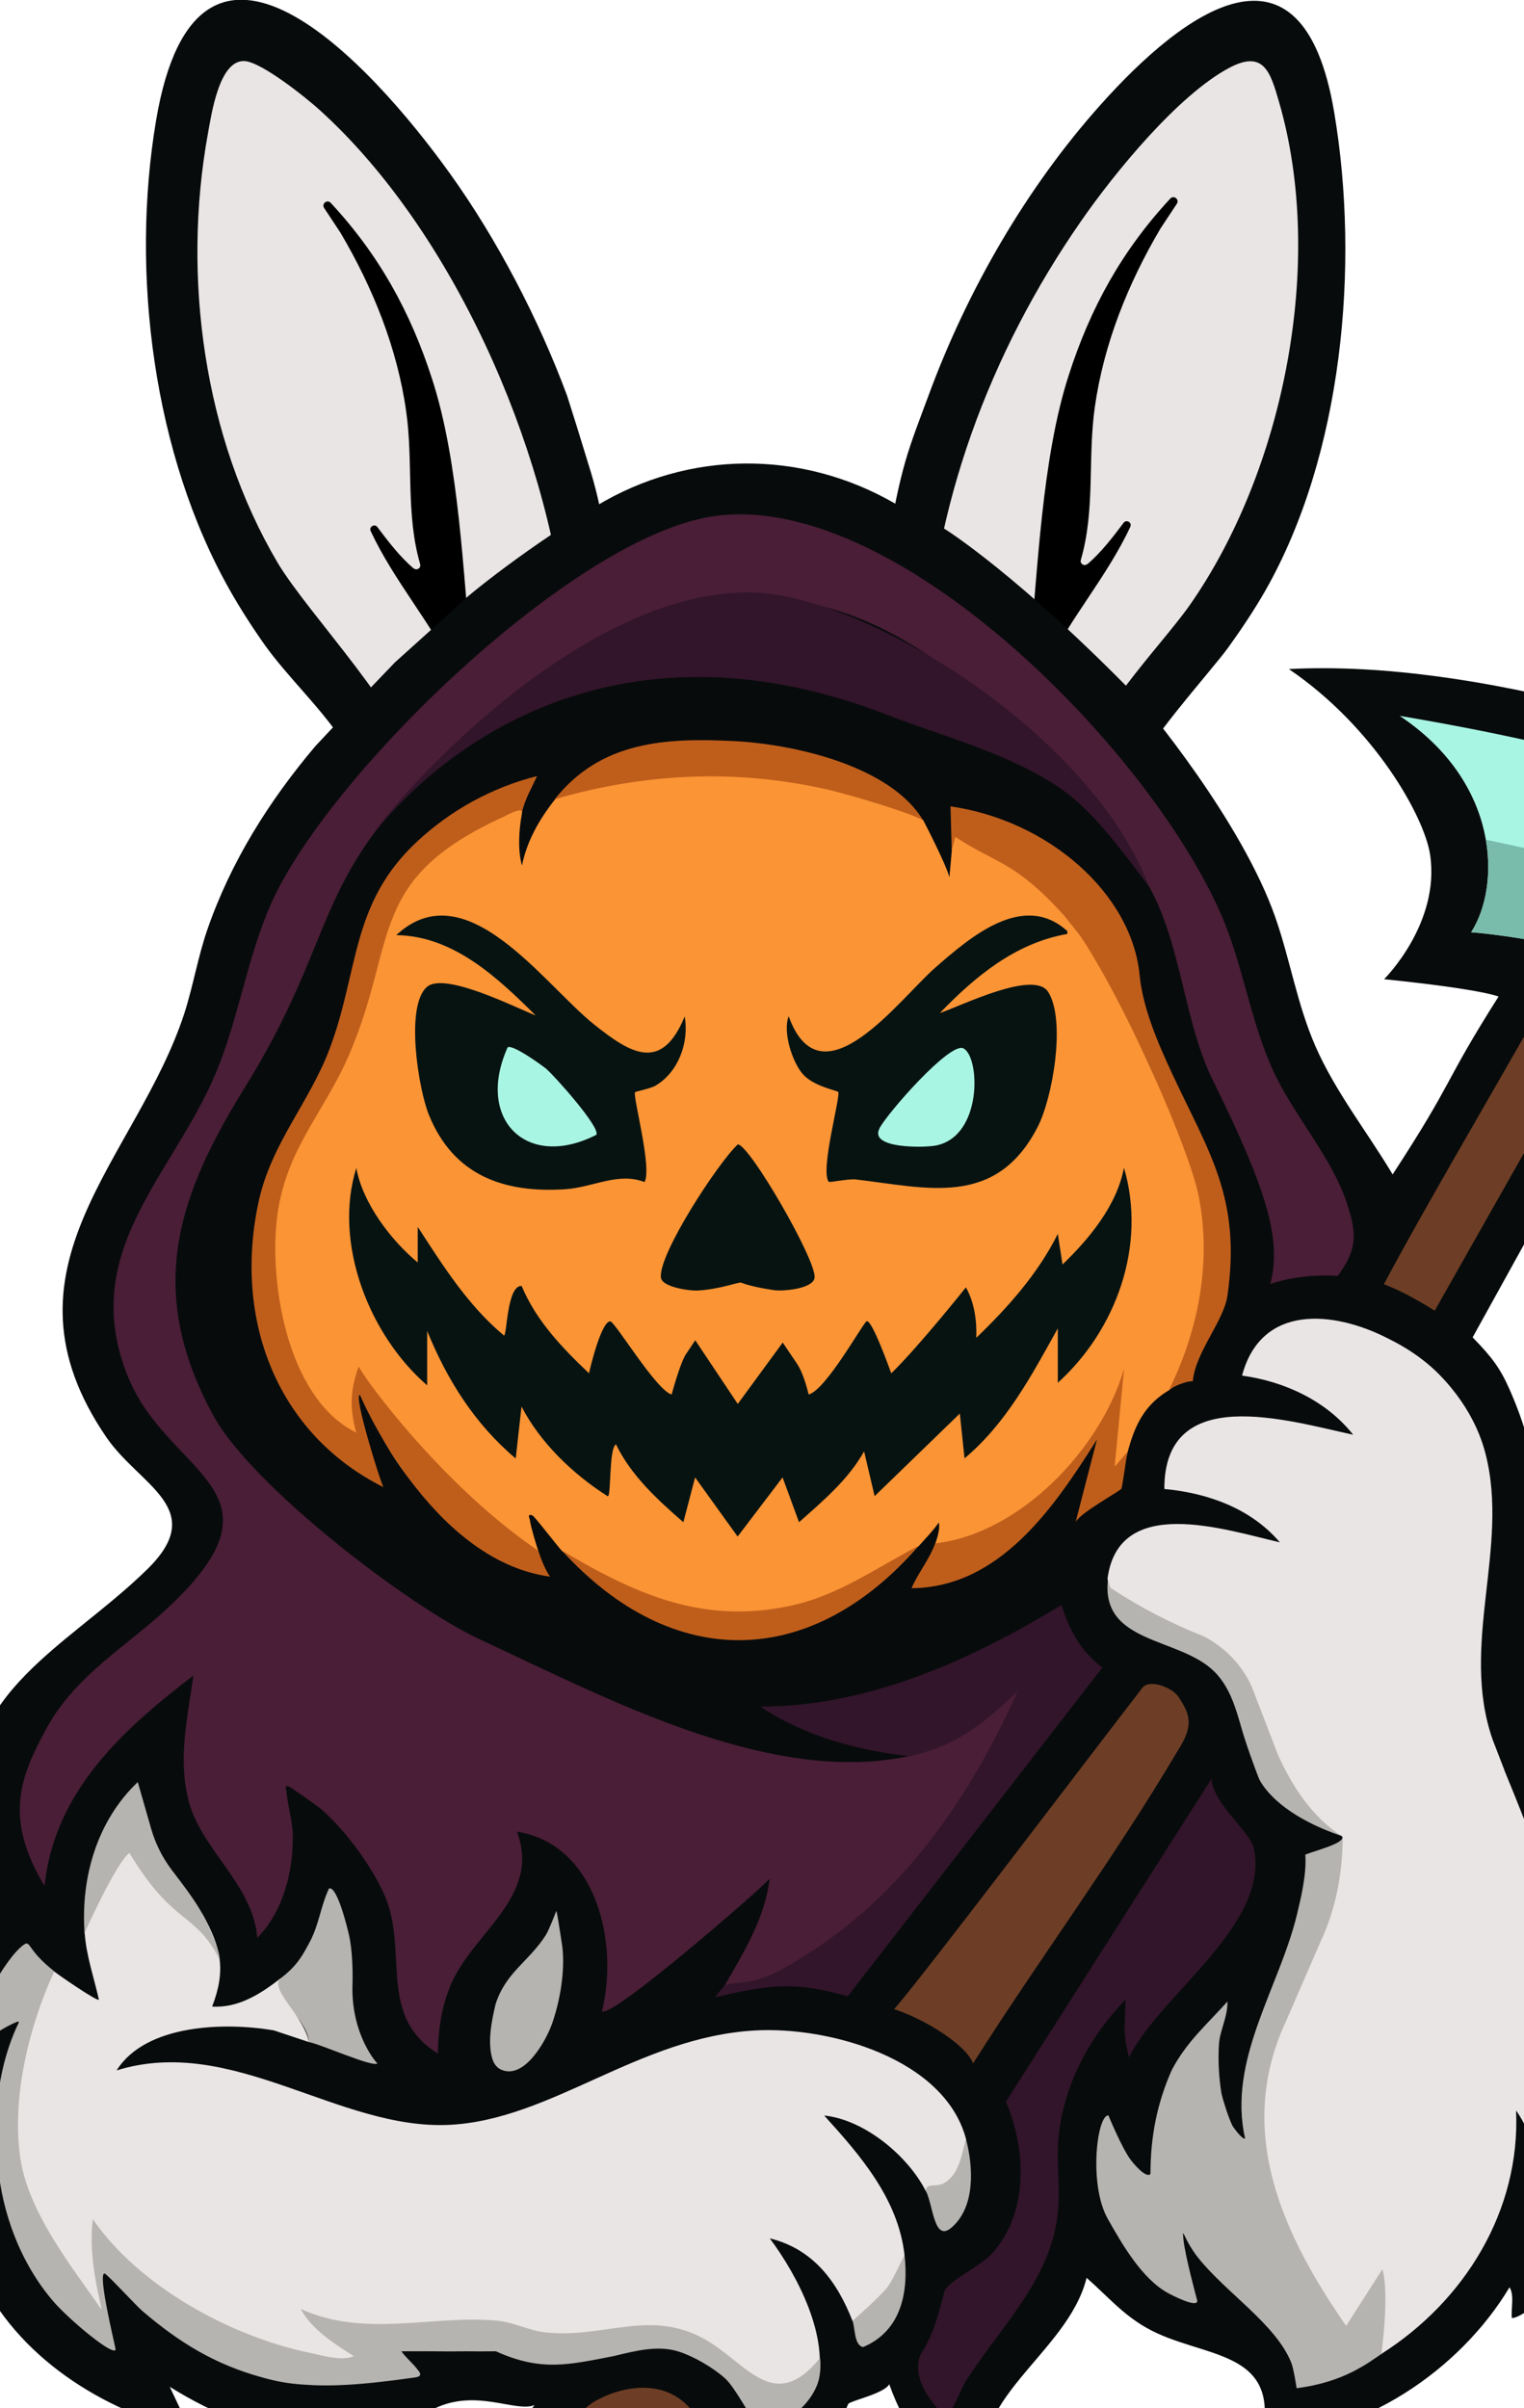
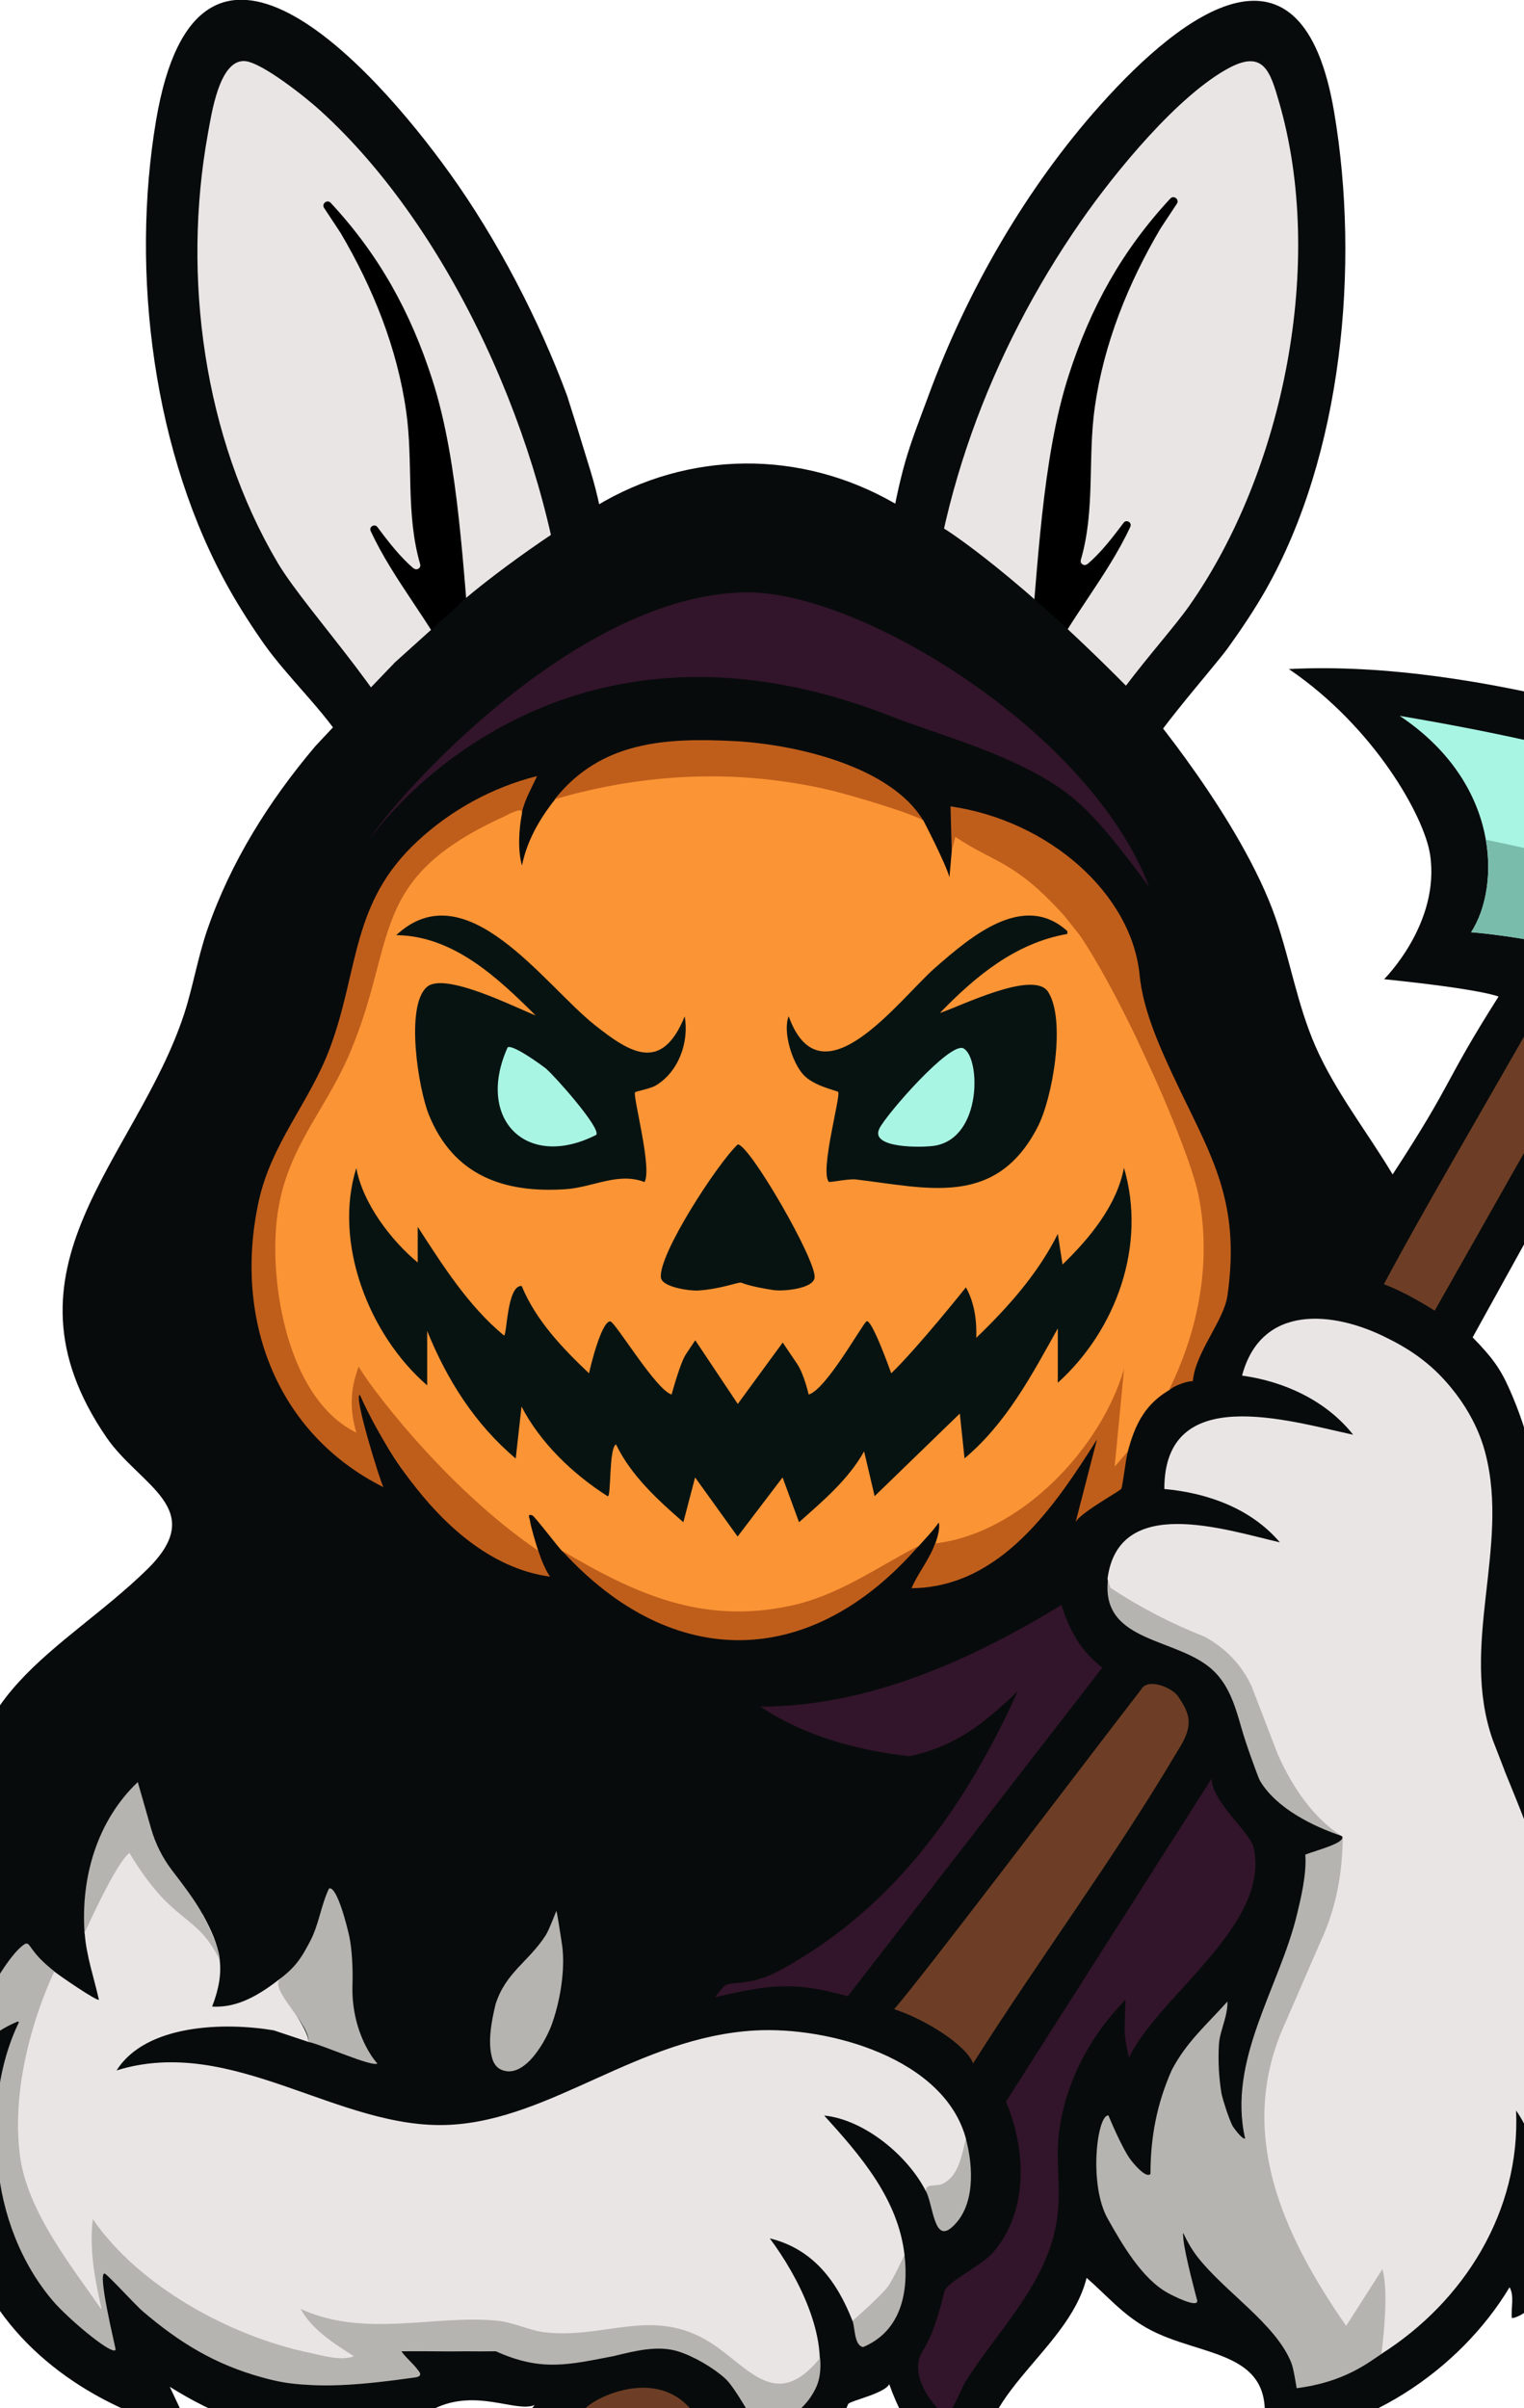
<svg xmlns="http://www.w3.org/2000/svg" id="Layer_1" version="1.1" viewBox="0 0 100 158" overflow="visible">
  <defs>
    <style>
      .st0 {
        fill: #7abcab;
      }

      .st1 {
        fill: #fb9435;
      }

      .st2 {
        fill: #bf5e1b;
      }

      .st3 {
        fill: #491e36;
      }

      .st4 {
        fill: #eae5e5;
      }

      .st5 {
        fill: #080b0c;
      }

      .st6 {
        fill: #a9f5e4;
      }

      .st7 {
        fill: #b6b4b0;
      }

      .st8 {
        fill: #6d3e25;
      }

      .st9 {
        fill: #071311;
      }

      .st10 {
        fill: #32152a;
      }

      .st11 {
        fill: #f7f0e7;
      }

      .st12 {
        clip-path: url(#clippath);
      }
    </style>
    <clipPath id="clippath">
      <path class="st6" d="M123.21,70.35c-13.46-8.35-26.68-9.18-26.68-9.18,1.94-2.99,1.94-9.78-4.69-14.2,12.15,2.06,27.14,5.62,39.76,14.77,16.69,12.1,19.72,28.63-.66,45.85h0s15.71-22.69-7.73-37.23Z" />
    </clipPath>
  </defs>
  <path id="pupun_rajat" class="st5" d="M76.14,53.51c-.21-.49-1.49-2.67-1.5-2.83-.04-1.26,4.95-6.79,5.95-8.19.83-1.15,1.74-2.51,2.44-3.74,5.05-8.88,6.22-21.31,4.51-31.41-2.09-12.36-9.89-6.55-15.32-.47-4.87,5.44-8.77,12.21-11.3,19.1-.52,1.41-1.12,2.92-1.53,4.36-.84,2.96-1.45,7.13-1.68,10.21-5.01-1.46-12.23-1.6-17.22,0-.37-2.99-.84-6.68-1.72-9.56q-1.03-3.38-1.56-5.02c-1.85-4.99-4.58-10.24-7.67-14.55-5.26-7.34-16.56-19.59-19.29-3.56-1.71,10.06-.19,22.02,4.84,30.89.66,1.17,1.51,2.49,2.29,3.59,1.47,2.05,3.57,4.02,4.96,6.09.47.7.81,1.49,1.13,2.28-.83,1.41-1.66,2.86-2.15,4.45" />
  <g id="valkonen_pupu">
    <g id="pää">
      <path class="st4" d="M72.51,53.71c-.46-.91-1.48-2.04-1.47-3.04.06-3.17,5.15-8.29,7.01-10.94,6.19-8.83,8.94-22.54,5.87-33.06-.56-1.93-.99-3.39-3.2-2.25-3.38,1.76-7.6,6.93-9.8,10.11-5.94,8.55-9.8,18.79-10.18,29.36-.29.79-.82,1.26-1.69,1.26-5.37-2.18-10.46-2.97-16.12-1.34-1.13.33-3.51,1.52-4.48,1.29-1.65-.39-1.2-2.98-1.33-4.25-1.25-11.67-7.44-25.73-16.11-33.6-.92-.84-3.8-3.14-4.93-3.24-1.7-.14-2.21,3.53-2.44,4.77-1.7,9.38-.27,19.93,4.57,28.13,1.99,3.37,8.69,10.26,8.84,13.6.05,1.15-1.25,2.58-1.77,3.65" />
    </g>
  </g>
  <g id="korvat">
    <path d="M71.35,37.02c.91-.78,1.65-1.75,2.38-2.72.18-.24.56-.02.44.26-1.51,3.25-3.99,6.05-5.52,9.23-.49,1.02-.94,3.44-.94,3.44.04.13-.16.2-.21.07-.15-.36-.09-2.71.04-4.13.56-5.79.82-13.07,2.58-18.53,1.43-4.46,3.51-8.21,6.67-11.61.23-.25.62.06.43.34l-1.07,1.62c-2.12,3.59-3.72,7.55-4.31,11.71-.48,3.36.04,6.75-.92,10.04-.07.25.23.44.42.27Z" />
    <path d="M27.14,37.3c-.91-.78-1.65-1.75-2.38-2.72-.18-.24-.56-.02-.44.26,1.51,3.25,3.99,6.05,5.52,9.23.49,1.02.94,3.44.94,3.44-.04.13.16.2.21.07.15-.36.09-2.71-.04-4.13-.56-5.79-.82-13.07-2.58-18.53-1.43-4.46-3.51-8.21-6.67-11.61-.23-.25-.62.06-.43.34l1.07,1.62c2.12,3.59,3.72,7.55,4.31,11.71.48,3.36-.04,6.75.92,10.04.07.25-.23.44-.42.27Z" />
  </g>
  <path class="st5" d="M25.85,43.53l-2.89,3.01-2.26,2.41c-3.04,3.59-5.57,7.61-7.11,12.09-.61,1.78-.93,3.71-1.5,5.47-3.15,9.62-12.73,16.68-5.1,27.81,2.19,3.19,6.74,4.67,2.66,8.66-5.47,5.36-13.23,8.41-11.25,17.78.44,2.09,1.13,3.13,1.06,3.95-.11,1.22-2.91,4.72-3.56,6.37-1.37,3.44-1.44,6.82.19,10.18l.93-1.08s0,2.85.11,3.8c.31,2.87.91,4.03,1.42,5.14,2.51,5.51,8.23,9.12,13.98,10.44l-1.39-2.95c5.82,3.62,11.31,4.39,17.36,1.43,2.75-1.34,5.32.27,6.58-.23,0,0-4.23,5.13-4.2,7.19.02,1.06.14,4.65,3.14,7.31,6.11,5.43,8.94,3.47,8.94,3.47l7.73-13.68c1.25,0,2.43-.47,4.09-2.55.42-.53.82-1.75.89-1.83.2-.21,2.35-.67,2.68-1.28,1.02,2.91,3.07,5.96,6.28,6.66-1.42-5.71,5.41-8.59,6.67-13.64,1.35,1.18,2.33,2.37,3.93,3.28,3.61,2.06,8.92,1.28,7.54,7.26,6.52-.1,12.99-4.43,16.28-9.92.33.53.09,1.4.15,2.01.31.11,3.74-1.36,7.09-9.97.13-.34.21-.7.31-1.06.14-.53.24-1.07.29-1.61.47-4.96.26-7.91-1.11-12.9-.75-2.74-1.65-5.64-2.7-8.26v-.16c-1.38-3.87-2.37-7.13-2.48-11.27l.35-6.95c.09-2.99-.66-5.94-1.9-8.75-.62-1.39-1.12-2.07-2.42-3.41l11.24-20.33c4.97,1.3,35.01,9.72,21.07,38.35-1.93,3.96-4.94,9.28-4.94,9.28,1.65-.86,6.81-3.9,8.35-5.1,19.81-15.34,17.22-30.03,12.86-37.93-8.61-15.58-26.79-20.75-28.39-21.47-4.01-1.83-19.47-7.32-32.25-6.65,5.61,3.81,8.9,9.69,9.27,12.19.67,4.51-3.02,8.16-3.02,8.16,6.52.67,7.51,1.14,7.51,1.14-3.68,5.8-2.84,5.37-6.95,11.67-1.68-2.81-3.75-5.41-5.07-8.42-1.2-2.76-1.64-5.6-2.61-8.4-2.23-6.43-8.65-14.05-8.92-14.33-7.98-8.22-12.77-11.19-12.77-11.19l-3.28-1.68c-6.14-3.55-13.54-3.51-19.61.16-5.17,3.12-9.18,6.5-9.13,6.59l-4.13,3.72Z" />
  <path class="st1" d="M60.59,53.84s1.44,2.76,1.71,3.72l.15-1.7c0-.41.08-.79.22-1.14,1.01.02,7.45,3.75,7.7,4.82.03.12,1.99,2.41,1.99,2.54-.77-.07,3.11,7.81,5.12,12.34,2.23,5.03,2.48,9.57.4,14.9-.2.82-.58,1.45-1.16,1.89-1.98,1.17-2.46,2.91-2.95,4.96-.14.57-.86.47-.91-.13l.34-3.86c-2.32,4.45-6.22,8.44-11.35,9.36l-.48-.25c.13-.37.33-1.01.23-1.39-.39.56-.87,1.04-1.32,1.55-6.9,5.89-16.37,6.13-23.41.31-.35-.38-1.8-2.28-1.94-2.33-.36-.12-.18.17-.16.32.04.36.41,1.61.55,2.01l-.18.3c-1.91.07-3.64-.9-5.24-1.85-2.24-1.88-4.58-4.79-5.58-7.6-.32-.62-.55-1.17-.74-1.83-.07-.23-.36,2.79.03,3.05-.13.87-1.39-.17-1.84-.55-4.24-3.56-5.12-13.16-2.52-17.93,2.92-4.57,4.75-9.33,5.99-14.57,1.22-4.02,5.16-6.8,9.01-7.89v.49c-.2,1.01-.29,2.41,0,3.41.33-1.63,1.15-3.05,2.17-4.34.38-.33.77-.51,1.24-.66,5.76-1.81,11.77-1.21,17.53-.08,1.68.33,4.12,1.04,5.41,2.13Z" />
-   <path class="st3" d="M47.56,130.26c1.26-2.18,2.63-4.41,2.94-6.98-.76.83-10.46,9.25-11,8.68,1.11-4.46-.34-10.93-5.58-11.78,1.62,4.3-2.95,6.64-4.37,10.12-.6,1.48-.79,2.85-.82,4.44-3.73-2.29-2.16-6.17-3.22-9.64-.63-2.06-2.87-5.11-4.53-6.47-.22-.18-1.9-1.36-2.01-1.4-.37-.11-.18.16-.17.32.06.86.4,1.92.41,2.85.04,2.38-.62,5.03-2.33,6.75-.28-3.54-3.72-5.8-4.52-9.05-.69-2.79-.05-5.39.33-8.16-4.64,3.55-9.11,7.59-9.77,13.8-2.7-4.47-1.58-7.2.13-10.33,1.94-3.55,5.29-5.38,8.09-8.03,8.08-7.64-.05-8.53-2.71-14.97-3.4-8.23,2.91-13.26,5.73-20,1.52-3.64,2.04-7.52,3.62-11.1,3.71-8.4,19.75-24.04,28.99-25.43,12.37-1.86,29.91,16.6,33.83,27.31,1.09,2.98,1.59,6.08,2.92,9.02s3.87,5.69,4.87,8.77c.64,1.98.69,2.97-.61,4.74,0,0-2.27-.21-4.43.53.78-2.95-.28-6.3-3.76-13.35-2.21-4.48-2.03-10.35-5.32-14.43-11.55-14.3-24.17-27.41-46.28-5.71-7.48,7.34-5.97,10.96-11.88,20.52-4.31,6.97-6.7,13.2-2.1,21.62,2.49,4.56,12.75,12.48,17.54,14.7,8.26,3.82,18.97,9.59,28.12,7.62l.39-.41c2.43-.57,4.41-2.05,6.18-3.76.56-.2.84-.3.7.31-3.54,8.21-8.81,16.07-17.69,18.97-.37.12-1.35.15-1.67-.07Z" />
  <path class="st4" d="M5.55,126.85c-.07-.8,2.57-5.44,2.88-5.47.14-.02.28.04.4.11l4.46,5.28c-.24-.53-.24-.91.01-1.16,1.2,2.17,1.55,3.63.62,6.05,1.73.11,3.21-.85,4.5-1.86l.19.33c-.23.94,1.61,2.86,1.63,3.85l-2.28-.76c-3.21-.54-8.39-.42-10.31,2.63,7.62-2.37,14.56,3.94,21.86,3.57,6.69-.34,12.38-5.75,20.01-6.19,4.82-.28,12.46,1.8,13.87,7.13.19,1.79-.62,3.51-2.64,3.41-1.17-2.31-4.02-4.69-6.67-4.96,2.38,2.62,4.85,5.47,5.27,9.14-.12,1.77-1.7,3.34-3.03,4.41l-.38-.07c-1.01-2.59-2.59-4.73-5.43-5.42,1.83,2.45,3.93,6.48,3.1,9.61-.27.11-.35.02-.4-.23-1.22,1.06-2.75,1.37-4,.24-2.01-2.18-4.24-3.99-7.47-3.55-3.28.58-6.18.69-9.37-.36-3.37.18-6.73.19-10.09.04-1.89-.63-2.12-.46-.69.52,1.24.79,3.03,1.98.42,1.91-1.41-.04-3.97-.88-5.28-1.37-3.99-1.49-7.64-3.83-10.39-7.11-.21-.06.15,4.06.46,4.18.02.2-.01.42,0,.62.07.27.06.44-.2.38-.38-.08-2.76-3.78-3.2-4.38-4.38-5.98-3.18-10.69-2.49-13.37.75-1.43,1.51-2.88,2.28-4.35l.36-.3c.26.22,2.83,1.99,2.94,1.86-.32-1.44-.82-2.85-.93-4.34Z" />
  <path class="st7" d="M72.68,103.6c3.3,3.11,7.74,2.37,9.84,7.13,1.56,3.54,1.28,4.76,4.03,8.06,1.45,1.74,2.02.96,1.78,3.79-.41,4.89-4.5,9.81-4.95,15.2-.53,6.42,2.34,9.38,5.04,14.64l2.4-4.34c.68,2.04,1.04,4.44-.15,6.36-.84.54-2.41,1.86-5.59,2.26,0,0-.19-1.28-.35-1.67-1.01-2.53-4.33-4.63-6.12-6.9-.96-1.22-1.04-2.14-.96-1.22.09,1.04.91,4.05.91,4.05.04.52-1.69-.37-1.95-.52-1.68-.93-2.98-3.18-3.92-4.85-1.27-2.24-.71-6.82.04-6.79,0,0,.87,2.12,1.45,2.9.17.23,1.02,1.27,1.31.94,0-2.4.42-4.62,1.4-6.82.98-1.86,2.28-2.96,3.65-4.49.03.73-.3,1.53-.47,2.24-.05.21-.08.42-.09.63-.06,1.06,0,2.11.17,3.17.13.55.48,1.64.73,2.13.04.07.63.9.82.82-1.17-5.17,2.25-9.89,3.41-14.73.23-.96.64-2.62.54-3.9.8-.31,2.71-.78,2.4-1.22-1.87-.62-4.26-1.8-5.34-3.57-.06-.1-.11-.21-.15-.32-.2-.52-.8-2.13-1.1-3.2-.37-1.29-.76-2.68-1.77-3.69-2.29-2.3-7.54-1.79-6.98-6.12Z" />
  <path class="st10" d="M79.5,116.62c-.06,1.57,2.53,3.57,2.76,4.61,1.13,5.06-6.22,9.71-8.18,13.77l-.15-.68c-.1-.48-.15-.96-.13-1.45l.05-1.66c-2.39,2.45-4.08,5.64-4.4,9.09-.14,1.55.12,3.25-.03,4.78-.42,4.54-3.86,7.65-6.11,11.26-.24.39-.98,2.33-1.33,2.16,0,0-2.04-1.8-1.7-3.59.17-.89.74-.67,1.69-4.55.16-.64,2.41-1.67,3.18-2.55,2.34-2.69,2.2-6.73.86-9.91l13.47-21.16v-.09Z" />
  <path class="st10" d="M59.66,115.23c-3.43-.38-6.89-1.33-9.77-3.25,7.08,0,13.85-3.06,19.76-6.67.51,1.65,1.28,3.05,2.68,4.11l-16.7,21.56c-3.34-.91-4.85-.85-8.69.07-.05-.04.62-.77.62-.77.57-.31,1.67.07,3.7-1.04,6.73-3.69,11.68-9.74,15.52-18.27-2.26,2.14-4.02,3.59-7.13,4.27Z" />
  <path class="st8" d="M74.89,110.83c.46-.75,2.03-.1,2.43.5.77,1.16,1.05,1.87-.07,3.59-4.23,7.14-8.96,13.46-13.4,20.47-.44-1.19-3.1-2.88-5.18-3.56,1.81-2.04,12.75-16.51,16.22-20.99Z" />
  <path class="st2" d="M62.45,55.85l-.08-2.94c6.45.93,11.9,5.73,12.41,11.09.21,2.15,1.21,4.47,2.12,6.42,2.42,5.21,4.56,8.16,3.64,14.6-.24,1.66-2.1,3.7-2.27,5.6,0,0-.67,0-1.56.57,1.93-3.91,2.8-8.39,1.94-12.72-.61-3.08-4.78-12.59-7.74-17.02-.08-.12-1.01-1.28-1.1-1.39-3.26-3.6-4.45-3.37-7.13-5.15l-.23.93Z" />
  <path class="st2" d="M60.59,53.84c-.81-.51-4.9-1.7-6.02-1.97-6.09-1.44-12.19-1.17-18.17.57,3.02-3.8,7.25-4.05,11.83-3.81,3.94.21,10.22,1.64,12.35,5.21Z" />
  <path class="st8" d="M38.39,158.05c.74-.83,4.93-2.8,7.17.33.73,1.02,1.71,2.51,1.66,2.64-1.75,2.79-4.75,8.44-6.39,11.3-1.55.26-7.96-4.38-6.63-7.69s3.25-5.2,4.19-6.57Z" />
  <path class="st2" d="M36.87,101.74c4.85,2.87,9.23,4.86,15.01,3.62,3.16-.68,5.6-2.49,8.4-3.93-7.03,8.1-16.13,8.3-23.41.31Z" />
  <path class="st7" d="M18.42,129.8c1.12-.84,1.49-1.61,1.9-2.37.62-1.15.72-2.37,1.27-3.52.54-.17,1.21,2.61,1.32,3.1.19.86.25,2.18.22,3.19-.05,1.39.23,2.77.85,4.01.22.43.47.84.78,1.18-.28.28-3.73-1.27-4.53-1.41.18-1.14-2.69-3.52-1.81-4.17Z" />
  <path class="st7" d="M5.55,126.85c-.26-3.67.82-7.38,3.49-9.92l.88,3.07c.28.97.73,1.87,1.33,2.67.73.96,1.5,1.95,2.05,2.94,0,0,1.16,2.27,1.11,2.97-1.61-3.19-3-2.16-5.92-7-.89.66-2.95,5.27-2.95,5.27Z" />
  <path class="st7" d="M32.52,131.5c.67-2.1,2.18-2.78,3.3-4.54.21-.33.68-1.57.68-1.57.06.05.22,1.24.36,2.08.23,1.38.02,3.41-.62,5.27-.37,1.08-1.78,3.69-3.31,3.08-.36-.14-.54-.45-.63-.75-.32-1.08-.04-2.5.22-3.57Z" />
  <path class="st7" d="M59.35,147.94c.28,2.43-.2,5-2.71,6.06-.6-.09-.53-1.28-.7-1.72,0,0,1.84-1.6,2.32-2.25.35-.47,1.09-2.09,1.09-2.09Z" />
  <path class="st7" d="M63.38,140.34c.48,1.8.64,4.44-.93,5.81-1.17,1.02-1.2-1.41-1.7-2.4-.03-.52.68-.24,1.14-.48,1.06-.55,1.21-1.92,1.49-2.93Z" />
  <path class="st11" d="M28.49,154.29h4.03c-1.34.02-2.69-.02-4.03,0Z" />
  <path class="st4" d="M98.72,116.16h0l-.78-2.02c-2.16-6.2,1.11-12.59-.46-18.73-.15-.57-.72-2.86-3.05-5.23-1.44-1.46-3.07-2.21-3.42-2.39-3.53-1.79-8.26-2.24-9.51,2.47,2.78.38,5.53,1.65,7.29,3.88-4.3-.93-12.4-3.43-12.39,3.56,2.85.26,5.69,1.28,7.58,3.5-3.64-.84-10.59-3.17-11.31,2.4l.19.58c1.93,1.28,4,2.35,6.18,3.21,1.37.74,2.46,1.86,3.1,3.29l1.72,4.47c.94,2.09,2.3,4.15,4.25,5.37-.02,2.32-.42,4.66-1.45,6.86l-2.3,5.3c-3.34,7.21-.15,13.99,3.97,19.93l2.38-3.72c.48,1.67-.07,5.56-.07,5.56,5.44-3.45,9.13-9.37,8.84-15.97,1.49,2.11,1.64,4.79,1.71,7.28,5.46-9.32,1.27-20.49-2.48-29.61ZM98.72,116.16s-.03.02-.05.03c.02-.01.03-.02.05-.03Z" />
  <path class="st7" d="M53.79,154.74c-2.87,3.53-4.65.58-7.14-1.01-3.81-2.43-6.92-.23-10.93-.7-1-.12-2.03-.66-3.11-.76-4.17-.4-8.66,1.16-12.88-.77.73,1.36,2.21,2.29,3.49,3.1-.81.34-2.08-.05-2.94-.23-5.19-1.09-11.15-4.35-14.19-8.76-.19,1.52,0,3.16.31,4.66.02.08.12.6.26,1.23-.02,0-.04-.01-.05-.03-1.85-2.69-4.86-6.39-5.31-10.1-.74-5.95,2.24-11.95,2.24-11.95,0-.03.01-.07,0-.09-1.66-1.31-1.52-1.91-1.88-1.79-1.36.77-4.12,6.1-4.01,7.64,0,.07.09.09.13.04.35-.44,1.59-1.86,3.39-2.58.03,0,.05.03.07.05-1.97,4.08-1.46,8.41-1.39,9.25.27,3.33,1.55,6.64,3.68,9.1.96,1.1,3.58,3.32,4.01,3.18.03-.01.05-.05.04-.09-.03-.24-1.21-5.06-.71-4.95.17.04,2.08,2.13,2.49,2.47,2.41,2.06,4.74,3.49,7.83,4.34,1.08.3,1.74.4,2.64.47,1.76.13,3.67.07,7.44-.47.34-.05.39-.22.16-.47-.33-.46-.77-.78-1.09-1.24.72-.01,1.45,0,2.17,0h4.03c2.99,1.35,4.78.88,7.75.31,1.43-.35,2.87-.71,4.19-.31,1.03.32,2.3,1.06,3.1,1.78.67.6,1.8,2.79,1.96,2.85,1.63.63,3.51-.92,4.09-2.46.3-.79.18-1.72.18-1.72Z" />
  <g>
    <path class="st6" d="M123.21,70.35c-13.46-8.35-26.68-9.18-26.68-9.18,1.94-2.99,1.94-9.78-4.69-14.2,12.15,2.06,27.14,5.62,39.76,14.77,16.69,12.1,19.72,28.63-.66,45.85h0s15.71-22.69-7.73-37.23Z" />
    <g class="st12">
      <path class="st0" d="M95.38,54.67c36.23,7.07,45.95,20.55,45.28,34.05-.31,6.29-5.62,14.09-9.72,18.87h0c4.97-24.64-5.29-35.31-22.43-42.98-8.8-3.94-13.91-2.76-13.91-2.76.61-.58,1.46-4.43.77-7.18Z" />
    </g>
  </g>
  <g>
    <path class="st2" d="M34.25,53.28s-.01.06-.02.09c.01-.04.02-.07.02-.09Z" />
    <path class="st2" d="M23.61,91.51s4.56,10.87,12.48,11.94h0,0c-.4-.57-.69-1.47-.77-1.7h0c-6.2-4.2-11.37-11.21-11.78-12.09-.56,1.5-.61,2.79-.16,4.34-4.29-2.1-5.59-9.04-5.27-13.4.37-5.02,3.12-7.4,4.87-11.56,3.14-7.45,1.1-11.37,10.11-15.47.07-.03,1.18-.66,1.16-.27.18-.83.65-1.63.99-2.38-2.92.74-5.62,2.21-7.83,4.26-4.4,4.06-3.84,8.46-5.77,13.61-1.33,3.55-3.84,6.22-4.67,10.06-1.65,7.62,1.11,15.18,8.19,18.73-.21-.35-1.98-6.07-1.55-6.04Z" />
  </g>
  <path class="st2" d="M61.36,101.27c5.59-.64,10.88-6.22,12.4-11.47l-.62,6.43.85-.98c-.09.36-.34,2.31-.41,2.43-.09.16-2.72,1.59-3,2.19l1.4-5.42c-2.78,4.4-6.35,9.71-12.17,9.76.43-1,1.19-1.91,1.55-2.94Z" />
  <path class="st9" d="M27.41,82.83v-2.33c1.65,2.54,3.3,5.17,5.66,7.13.2.02.19-3.32,1.16-3.25.95,2.28,2.67,4.07,4.42,5.73.1-.49.82-3.41,1.39-3.41.31,0,3.01,4.52,4.03,4.8,0,0,.55-2.05.93-2.63l.62-.93,2.79,4.18,2.95-4.03s.42.62.95,1.41c.46.69.75,2,.75,2,1.14-.3,3.54-4.65,3.8-4.8.34-.21,1.62,3.41,1.62,3.41,1.76-1.7,4.9-5.64,4.9-5.64.56,1,.72,2.18.68,3.31,2.08-2,4.05-4.21,5.35-6.82l.31,2.01c1.76-1.7,3.57-3.88,4.03-6.35,1.5,5.08-.5,10.64-4.34,14.11v-3.57c-1.71,3.07-3.37,6.22-6.12,8.53l-.31-2.94-5.59,5.42-.69-2.94c-1.04,1.86-2.7,3.25-4.27,4.65l-1.08-2.94-2.95,3.88-2.79-3.88-.77,2.94c-1.68-1.46-3.44-3.07-4.42-5.11-.48.27-.3,3.39-.54,3.41-2.28-1.45-4.42-3.5-5.66-5.89l-.38,3.41c-2.68-2.26-4.5-5.15-5.81-8.37v3.57c-3.82-3.3-6.18-9.36-4.65-14.26.42,2.31,2.27,4.74,4.03,6.2Z" />
  <path class="st9" d="M70.04,61.12s-.02.12,0,.16c-3.41.59-6.04,2.78-8.37,5.19,1.32-.43,6.17-2.87,7.11-1.38,1.17,1.85.3,6.94-.7,8.87-2.75,5.32-7.28,3.97-11.92,3.43-.49-.06-1.73.22-1.78.15-.59-.7.8-5.65.62-5.89-.08-.1-1.62-.37-2.32-1.17s-1.33-2.77-.93-3.8c2.13,5.91,7.28-1.14,9.61-3.18s5.8-5.02,8.68-2.4Z" />
  <path class="st9" d="M44.93,66.7c.29,1.69-.4,3.63-1.91,4.53-.33.2-1.31.38-1.35.44-.16.25,1.14,5,.62,5.89-1.73-.67-3.38.35-5.19.47-4.07.27-7.34-.92-8.95-4.86-.69-1.68-1.58-7.15-.14-8.41,1.16-1.02,5.83,1.36,7.14,1.87-2.48-2.46-5.39-5.23-9.15-5.27,4.58-4.27,9.69,3.25,13.02,5.89,2.34,1.86,4.39,3.14,5.9-.54Z" />
  <path class="st9" d="M48.64,84.16c-.16-.06-1.39.44-2.89.52-.51.02-2.29-.22-2.38-.84-.21-1.49,3.74-7.54,5.04-8.75.77,0,5.2,7.67,5.04,8.75-.1.73-2.08.9-2.68.81-1.41-.21-1.99-.43-2.14-.49Z" />
  <path class="st6" d="M57.7,74.05c.48-.96,4.65-5.73,5.52-5.26,1.11.59,1.25,5.82-1.85,6.38-.79.14-4.32.2-3.67-1.11Z" />
  <path class="st6" d="M35.88,70.17c.51.43,3.54,3.82,3.25,4.29-4.58,2.34-7.94-1.03-5.82-5.74.33-.21,2.23,1.16,2.57,1.44Z" />
  <g>
    <polygon class="st5" points="37.43 161.39 42.39 158.49 43.71 159.4 43.39 165.01 42.06 164.21 42.2 160.26 38.87 162.27 37.43 161.39" />
    <polygon class="st5" points="38.43 162.98 38.19 166.87 41.52 164.86 42.96 165.73 38.04 168.56 36.66 167.7 37 162.11 38.43 162.98" />
  </g>
  <path class="st10" d="M24.19,55.15s8.35-12.31,24.78-10.56c2.92.31,6.1,1.07,9.53,2.42,3,1.18,7.35,2.3,10.74,4.49,1.99,1.29,3.44,3.03,6.16,6.68-3.86-10.16-18.85-19.32-26.32-19.31-11.19,0-23.21,13.5-24.89,16.29Z" />
  <path class="st5" d="M98.98,64.36s8.25-13.84,10.09-18.92c0,0,1.18-1.77,4.49-1.47s4.42,2.95,4.49,4.27l-11.09,20.79-7.98-4.67Z" />
  <path class="st8" d="M90.81,84.26c4.98-9.39,16.34-27.7,20.34-37.57,0,0,.72-.44,2.42,0,1.23.32,1.91,1.62,1.91,1.62l-21.34,37.69s-.82-.52-1.55-.91c-1.06-.57-1.77-.82-1.77-.82Z" />
</svg>